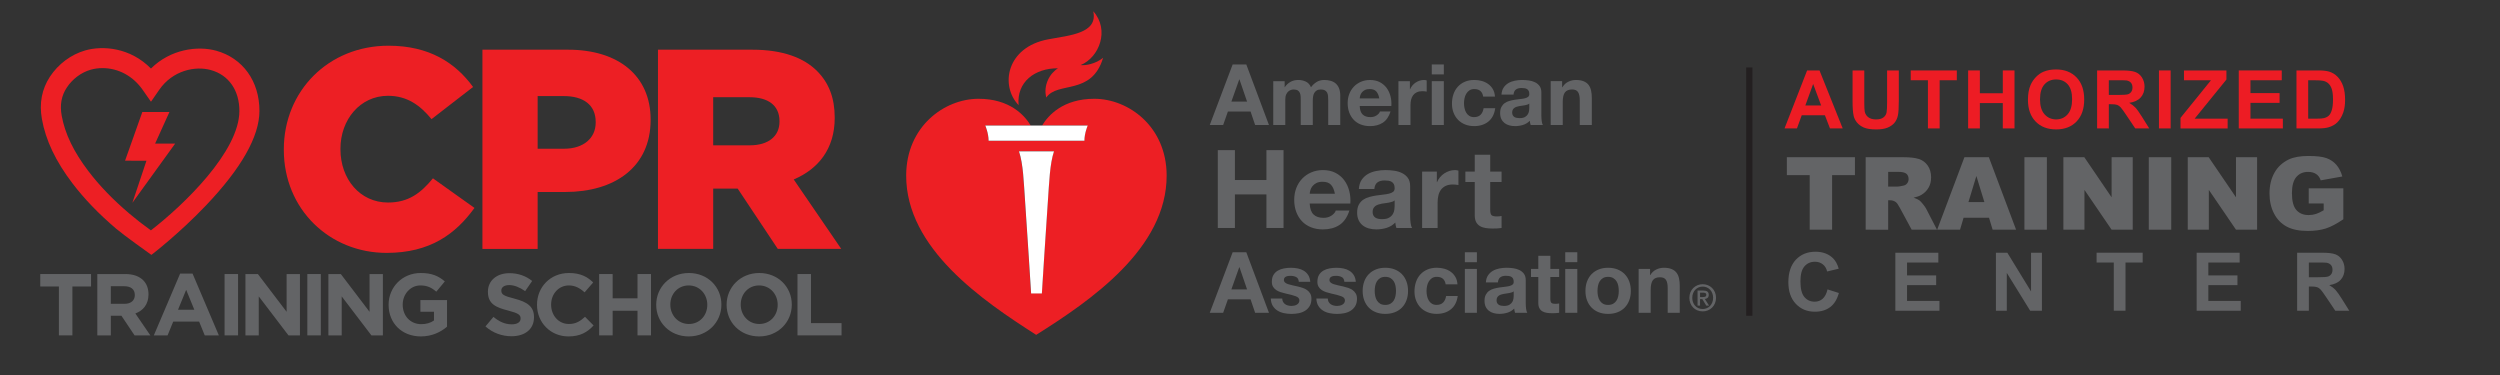
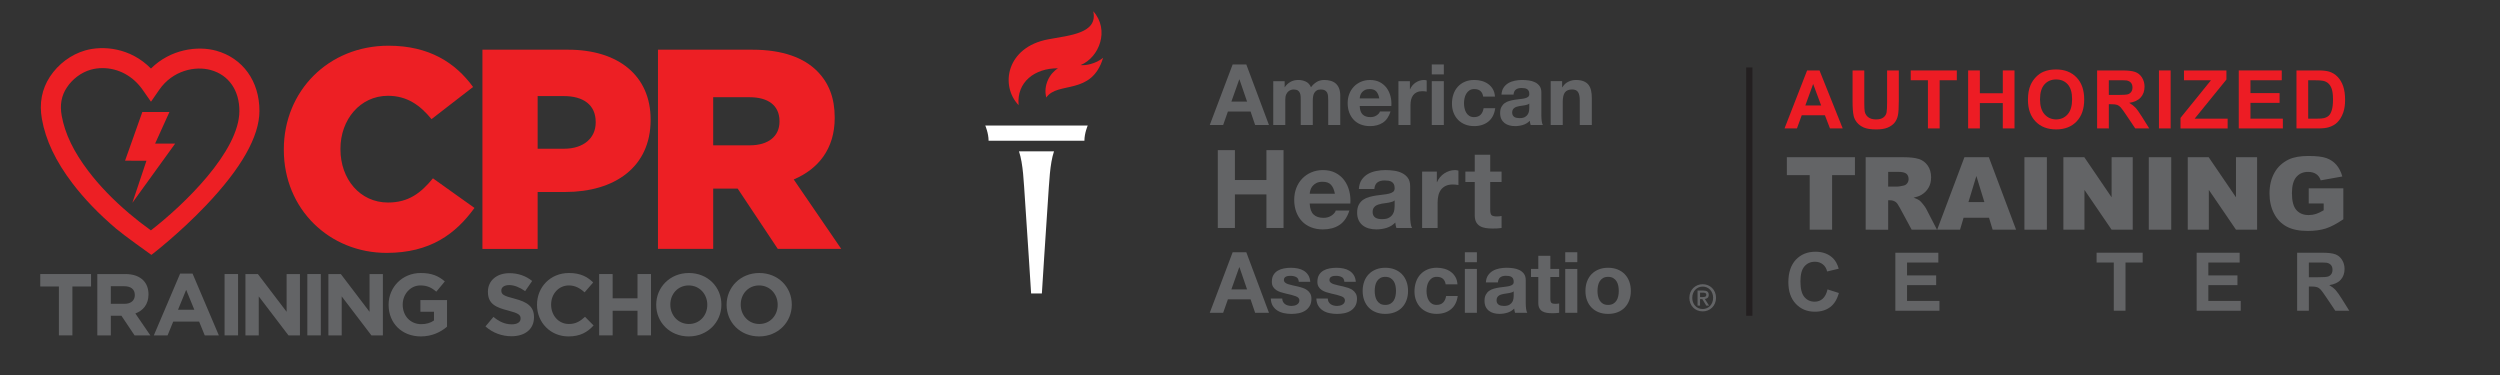
<svg xmlns="http://www.w3.org/2000/svg" id="Layer_1" x="0px" y="0px" width="600px" height="90px" viewBox="0 0 600 90" xml:space="preserve">
  <rect x="0" y="0" width="600" height="90" fill="#333333" stroke="none" />
  <path fill="#ED1C24" d="M442.252,30.822h-3.058l-1.216-3.16h-5.563l-1.147,3.16h-2.981l5.422-13.918h2.972L442.252,30.822z M437.076,25.316l-1.917-5.164l-1.88,5.164H437.076z" />
  <path fill="#ED1C24" d="M444.617,16.904h2.811v7.539c0,1.195,0.035,1.972,0.104,2.326c0.12,0.569,0.407,1.026,0.859,1.371 c0.452,0.346,1.07,0.518,1.855,0.518c0.797,0,1.397-0.163,1.804-0.488c0.405-0.325,0.648-0.727,0.73-1.201s0.124-1.262,0.124-2.363 v-7.701h2.811v7.312c0,1.671-0.076,2.851-0.229,3.541s-0.432,1.272-0.84,1.747s-0.955,0.854-1.639,1.134 c-0.684,0.282-1.576,0.423-2.678,0.423c-1.33,0-2.337-0.154-3.022-0.461c-0.688-0.307-1.23-0.705-1.629-1.195 c-0.398-0.491-0.661-1.006-0.788-1.543c-0.185-0.797-0.274-1.976-0.274-3.532L444.617,16.904L444.617,16.904z" />
  <path fill="#ED1C24" d="M462.704,30.822V19.26h-4.13v-2.354h11.062v2.354h-4.12v11.562H462.704z" />
  <path fill="#ED1C24" d="M472.353,30.822V16.904h2.811v5.479h5.508v-5.479h2.811v13.918h-2.811v-6.084h-5.508v6.084H472.353z" />
  <path fill="#ED1C24" d="M486.709,23.949c0-1.418,0.213-2.607,0.637-3.57c0.316-0.708,0.749-1.346,1.297-1.908 c0.548-0.564,1.146-0.98,1.798-1.254c0.868-0.367,1.868-0.55,3.001-0.55c2.051,0,3.691,0.636,4.923,1.907 c1.231,1.272,1.846,3.043,1.846,5.308c0,2.247-0.609,4.005-1.831,5.274c-1.223,1.269-2.854,1.902-4.898,1.902 c-2.07,0-3.716-0.631-4.938-1.894C487.32,27.902,486.709,26.165,486.709,23.949z M489.604,23.855c0,1.575,0.364,2.771,1.093,3.584 c0.728,0.812,1.651,1.219,2.771,1.219c1.121,0,2.04-0.403,2.758-1.211c0.719-0.807,1.078-2.018,1.078-3.631 c0-1.595-0.351-2.785-1.049-3.569c-0.7-0.784-1.63-1.177-2.787-1.177s-2.092,0.396-2.801,1.19S489.604,22.254,489.604,23.855z" />
  <path fill="#ED1C24" d="M503.308,30.822V16.904h5.914c1.486,0,2.567,0.125,3.242,0.375s1.214,0.695,1.618,1.334 c0.405,0.641,0.607,1.371,0.607,2.193c0,1.045-0.308,1.907-0.921,2.588c-0.614,0.68-1.531,1.108-2.753,1.286 c0.606,0.354,1.108,0.744,1.505,1.167c0.396,0.424,0.929,1.178,1.6,2.26l1.699,2.715h-3.361l-2.03-3.028 c-0.723-1.082-1.216-1.765-1.48-2.046c-0.267-0.281-0.548-0.475-0.845-0.58c-0.299-0.104-0.771-0.156-1.415-0.156h-0.57v5.811 H503.308L503.308,30.822z M506.117,22.791h2.079c1.349,0,2.19-0.057,2.525-0.171c0.336-0.114,0.599-0.31,0.788-0.589 c0.188-0.277,0.285-0.627,0.285-1.045c0-0.467-0.125-0.846-0.375-1.133c-0.25-0.289-0.604-0.471-1.06-0.547 c-0.228-0.031-0.912-0.047-2.051-0.047h-2.193L506.117,22.791L506.117,22.791z" />
  <path fill="#ED1C24" d="M518.148,30.822V16.904h2.81v13.918H518.148z" />
  <path fill="#ED1C24" d="M523.324,30.822v-2.534l7.312-9.029h-6.484v-2.354h10.188v2.185l-7.624,9.39h7.919v2.346h-11.311V30.822z" />
  <path fill="#ED1C24" d="M537.301,30.822V16.904h10.319v2.354h-7.51v3.086h6.987v2.345h-6.987v3.789h7.775v2.344H537.301z" />
  <path fill="#ED1C24" d="M551.155,16.904h5.136c1.158,0,2.041,0.088,2.648,0.267c0.816,0.24,1.516,0.668,2.098,1.28 c0.583,0.615,1.025,1.367,1.33,2.256s0.455,1.984,0.455,3.29c0,1.146-0.142,2.133-0.427,2.962c-0.349,1.013-0.845,1.833-1.49,2.459 c-0.487,0.475-1.146,0.845-1.975,1.111c-0.621,0.195-1.45,0.293-2.487,0.293h-5.288V16.904L551.155,16.904z M553.965,19.259v9.22 h2.099c0.784,0,1.352-0.045,1.698-0.134c0.457-0.114,0.835-0.307,1.135-0.579c0.302-0.271,0.547-0.72,0.737-1.343 c0.188-0.624,0.284-1.474,0.284-2.549c0-1.076-0.097-1.902-0.284-2.479c-0.19-0.574-0.457-1.024-0.798-1.348 c-0.343-0.323-0.775-0.541-1.303-0.654c-0.393-0.09-1.161-0.134-2.307-0.134H553.965z" />
  <path fill="#636466" d="M428.843,37.73h16.342v4.295h-5.482v13.103h-5.376V42.025h-5.482L428.843,37.73L428.843,37.73z" />
  <path fill="#636466" d="M447.761,55.128V37.73h8.96c1.662,0,2.932,0.143,3.81,0.428c0.879,0.285,1.586,0.812,2.124,1.584 c0.539,0.771,0.809,1.709,0.809,2.818c0,0.965-0.206,1.797-0.617,2.497c-0.412,0.7-0.979,1.269-1.698,1.703 c-0.46,0.277-1.089,0.507-1.888,0.688c0.64,0.213,1.105,0.428,1.397,0.642c0.197,0.144,0.484,0.447,0.859,0.914 c0.376,0.468,0.627,0.828,0.754,1.081l2.604,5.041H458.8l-2.873-5.316c-0.364-0.688-0.688-1.136-0.974-1.341 c-0.389-0.269-0.826-0.403-1.316-0.403h-0.477v7.062H447.761z M453.16,44.779h2.268c0.246,0,0.721-0.078,1.425-0.237 c0.354-0.071,0.646-0.253,0.872-0.546c0.226-0.292,0.339-0.629,0.339-1.008c0-0.562-0.179-0.994-0.534-1.295 s-1.024-0.451-2.006-0.451h-2.362L453.16,44.779L453.16,44.779z" />
  <path fill="#636466" d="M477.363,52.255h-6.104l-0.849,2.872h-5.487l6.539-17.396h5.863l6.537,17.396h-5.63L477.363,52.255z M476.249,48.495l-1.92-6.255l-1.9,6.255H476.249z" />
  <path fill="#636466" d="M485.86,37.73h5.388v17.396h-5.388V37.73z" />
  <path fill="#636466" d="M495.213,37.73h5.021l6.551,9.625V37.73h5.066v17.396h-5.066l-6.515-9.553v9.553h-5.057V37.73z" />
  <path fill="#636466" d="M515.711,37.73h5.388v17.396h-5.388V37.73z" />
  <path fill="#636466" d="M525.062,37.73h5.021l6.552,9.625V37.73h5.065v17.396h-5.065l-6.517-9.553v9.553h-5.056V37.73z" />
  <path fill="#636466" d="M554.092,48.826v-3.619h8.308v7.417c-1.59,1.084-2.996,1.821-4.219,2.214 c-1.224,0.391-2.672,0.587-4.35,0.587c-2.064,0-3.749-0.353-5.05-1.058c-1.302-0.703-2.31-1.75-3.025-3.144 c-0.717-1.393-1.074-2.991-1.074-4.795c0-1.897,0.392-3.551,1.176-4.955c0.783-1.405,1.93-2.471,3.441-3.198 c1.178-0.562,2.765-0.842,4.759-0.842c1.922,0,3.359,0.174,4.312,0.521s1.744,0.888,2.374,1.619c0.628,0.732,1.102,1.66,1.417,2.783 l-5.186,0.926c-0.214-0.654-0.575-1.158-1.086-1.506c-0.511-0.349-1.161-0.522-1.953-0.522c-1.178,0-2.117,0.41-2.817,1.229 c-0.699,0.817-1.051,2.113-1.051,3.886c0,1.884,0.354,3.229,1.062,4.034c0.708,0.809,1.693,1.213,2.96,1.213 c0.602,0,1.176-0.088,1.722-0.262c0.546-0.175,1.171-0.472,1.875-0.891v-1.639H554.092z" />
  <path fill="#636466" d="M438.605,69.454l2.725,0.864c-0.418,1.52-1.111,2.646-2.084,3.383c-0.973,0.738-2.203,1.107-3.696,1.107 c-1.85,0-3.368-0.632-4.56-1.896c-1.188-1.263-1.783-2.988-1.783-5.179c0-2.316,0.598-4.115,1.793-5.397 c1.196-1.281,2.771-1.923,4.721-1.923c1.702,0,3.085,0.504,4.147,1.511c0.633,0.595,1.106,1.449,1.424,2.562l-2.781,0.666 c-0.165-0.723-0.509-1.293-1.029-1.709c-0.522-0.418-1.157-0.627-1.903-0.627c-1.031,0-1.869,0.371-2.512,1.11 c-0.643,0.74-0.964,1.938-0.964,3.599c0,1.76,0.315,3.013,0.949,3.76c0.633,0.748,1.457,1.119,2.47,1.119 c0.746,0,1.388-0.236,1.927-0.711C437.985,71.22,438.37,70.473,438.605,69.454z" />
  <path fill="#636466" d="M454.883,74.57V60.652h10.319v2.354h-7.51v3.085h6.986v2.346h-6.986v3.787h7.775v2.346H454.883z" />
-   <path fill="#636466" d="M479.021,74.57V60.652h2.735l5.694,9.295v-9.295h2.611V74.57h-2.82l-5.609-9.075v9.075H479.021z" />
  <path fill="#636466" d="M507.308,74.57V63.007h-4.13v-2.354h11.061v2.354h-4.12V74.57H507.308L507.308,74.57z" />
  <path fill="#636466" d="M527.193,74.57V60.652h10.32v2.354h-7.51v3.085h6.986v2.346h-6.986v3.787h7.774v2.346H527.193z" />
  <path fill="#636466" d="M551.313,74.57V60.652h5.915c1.486,0,2.567,0.125,3.241,0.375c0.675,0.25,1.214,0.694,1.619,1.334 c0.404,0.64,0.606,1.371,0.606,2.193c0,1.044-0.307,1.906-0.921,2.588c-0.614,0.68-1.531,1.108-2.753,1.285 c0.607,0.355,1.109,0.744,1.505,1.168c0.396,0.426,0.929,1.178,1.601,2.26l1.698,2.715h-3.359l-2.032-3.027 c-0.722-1.082-1.215-1.766-1.48-2.046c-0.267-0.282-0.548-0.476-0.845-0.579c-0.298-0.104-0.77-0.157-1.415-0.157h-0.568v5.812 h-2.812V74.57z M554.124,66.54h2.079c1.349,0,2.189-0.058,2.524-0.171c0.336-0.114,0.599-0.312,0.788-0.59s0.285-0.627,0.285-1.043 c0-0.471-0.124-0.849-0.375-1.135c-0.25-0.289-0.604-0.471-1.059-0.548c-0.229-0.03-0.912-0.047-2.051-0.047h-2.193L554.124,66.54 L554.124,66.54z" />
  <path fill="#ED1F24" d="M253.925,16.391c-1.999,1.203-3.581,4.107-2.813,7.021c2.697-3.982,10.903-0.391,13.633-9.535 c-1.818,1.464-4.193,1.882-5.393,1.745c4.473-1.851,7.033-8.427,3.028-12.925c1.179,5.301-5.563,5.764-10.858,6.752 c-9.945,1.873-11.566,11.084-7.054,15.787C243.947,19.662,248.389,16.337,253.925,16.391" />
-   <path fill="#ED1F24" d="M251.47,48.219c0.332-4.633,0.442-8.852,1.459-11.91h-8.39c1.019,3.059,1.131,7.277,1.461,11.91 c0.411,5.729,1.443,22.133,1.443,22.133h2.579C250.023,70.352,251.057,53.947,251.47,48.219 M236.469,30.124 c0,0,0.79,1.838,0.793,3.653h22.953c0.003-1.836,0.793-3.653,0.793-3.653l-10.903-0.003c1.475-2.443,5.027-6.417,12.538-6.412 c8.175,0.006,17.312,6.624,17.352,18.37c0.062,17.547-18.275,30.088-31.312,38.286c-12.84-8.198-31.264-20.739-31.201-38.286 c0.041-11.747,9.177-18.364,17.354-18.37c7.509-0.005,11.062,3.968,12.538,6.412L236.469,30.124z" />
  <path fill="#FFFFFF" d="M251.496,48.252c0.336-4.645,0.444-8.868,1.466-11.936h-8.406c1.021,3.067,1.132,7.291,1.461,11.936 c0.413,5.738,1.45,22.179,1.45,22.179h2.583C250.051,70.43,251.083,53.99,251.496,48.252" />
  <path fill="#FFFFFF" d="M236.466,30.124c0,0,0.791,1.838,0.796,3.659h22.997c0.003-1.842,0.799-3.659,0.799-3.659H236.466" />
  <path fill="#636466" d="M299.112,15.469l5.438,14.533h-3.319l-1.098-3.238h-5.436l-1.141,3.238h-3.215l5.495-14.533H299.112 M299.297,24.387l-1.831-5.335h-0.043l-1.892,5.335H299.297z" />
  <path fill="#636466" d="M308.313,19.48v1.424h0.039c0.382-0.543,0.838-0.963,1.375-1.262c0.536-0.299,1.149-0.449,1.843-0.449 c0.664,0,1.271,0.127,1.822,0.388c0.549,0.258,0.967,0.711,1.25,1.364c0.312-0.461,0.736-0.869,1.271-1.222 c0.536-0.353,1.172-0.53,1.903-0.53c0.558,0,1.072,0.067,1.548,0.205c0.475,0.135,0.882,0.352,1.221,0.649 c0.342,0.298,0.604,0.69,0.795,1.171c0.189,0.482,0.284,1.061,0.284,1.739v7.043h-2.892v-5.964c0-0.352-0.014-0.686-0.039-0.997 c-0.028-0.312-0.102-0.582-0.224-0.815c-0.122-0.229-0.303-0.412-0.541-0.551c-0.237-0.134-0.561-0.202-0.967-0.202 s-0.735,0.08-0.987,0.234c-0.251,0.153-0.447,0.36-0.591,0.61c-0.143,0.25-0.236,0.537-0.283,0.854 c-0.049,0.318-0.071,0.643-0.071,0.967v5.862h-2.89v-5.902c0-0.31-0.009-0.616-0.021-0.924c-0.016-0.306-0.071-0.586-0.174-0.842 c-0.102-0.261-0.273-0.47-0.509-0.623c-0.238-0.155-0.587-0.233-1.048-0.233c-0.137,0-0.317,0.027-0.539,0.09 c-0.225,0.061-0.442,0.176-0.653,0.35c-0.209,0.167-0.388,0.412-0.539,0.73c-0.147,0.318-0.225,0.734-0.225,1.252v6.105h-2.889 V19.48H308.313" />
  <path fill="#636466" d="M327.038,27.479c0.436,0.42,1.059,0.631,1.874,0.631c0.581,0,1.084-0.146,1.508-0.44 c0.42-0.29,0.68-0.599,0.771-0.924h2.544c-0.406,1.262-1.031,2.165-1.871,2.708c-0.844,0.543-1.857,0.814-3.054,0.814 c-0.828,0-1.573-0.134-2.238-0.396c-0.667-0.264-1.229-0.643-1.689-1.131c-0.463-0.487-0.817-1.069-1.07-1.75 c-0.25-0.678-0.375-1.424-0.375-2.235c0-0.789,0.128-1.522,0.388-2.2c0.259-0.679,0.624-1.265,1.1-1.761 c0.473-0.497,1.042-0.883,1.7-1.173c0.655-0.282,1.387-0.426,2.188-0.426c0.896,0,1.678,0.176,2.341,0.52 c0.664,0.348,1.21,0.811,1.641,1.395c0.426,0.584,0.734,1.246,0.926,1.996c0.188,0.748,0.257,1.528,0.203,2.338h-7.593 C326.368,26.379,326.603,27.059,327.038,27.479 M330.307,21.941c-0.348-0.379-0.873-0.57-1.58-0.57c-0.459,0-0.842,0.078-1.15,0.236 c-0.304,0.154-0.548,0.348-0.731,0.578c-0.183,0.231-0.312,0.477-0.386,0.733c-0.073,0.258-0.118,0.487-0.131,0.692h4.701 C330.893,22.879,330.651,22.32,330.307,21.941z" />
  <path fill="#636466" d="M338.377,19.48v1.95h0.037c0.139-0.323,0.322-0.626,0.552-0.905c0.229-0.275,0.495-0.513,0.794-0.709 c0.296-0.199,0.618-0.351,0.955-0.459c0.341-0.106,0.693-0.164,1.061-0.164c0.188,0,0.398,0.037,0.629,0.105v2.684 c-0.135-0.026-0.298-0.051-0.487-0.067c-0.19-0.022-0.372-0.033-0.549-0.033c-0.53,0-0.976,0.089-1.344,0.267 c-0.364,0.174-0.661,0.416-0.886,0.721c-0.223,0.305-0.382,0.662-0.479,1.068c-0.093,0.404-0.143,0.85-0.143,1.322v4.743h-2.891 V19.48H338.377" />
  <path fill="#636466" d="M343.625,15.469h2.892v2.385h-2.892V15.469z M343.625,19.48h2.892v10.521h-2.892V19.48z" />
  <path fill="#636466" d="M353.823,21.371c-0.461,0-0.846,0.107-1.158,0.314c-0.312,0.211-0.568,0.482-0.764,0.815 c-0.196,0.332-0.337,0.698-0.419,1.103c-0.081,0.398-0.122,0.795-0.122,1.188c0,0.38,0.041,0.765,0.122,1.16 c0.082,0.392,0.214,0.75,0.398,1.068c0.182,0.318,0.429,0.582,0.74,0.783c0.312,0.205,0.691,0.307,1.143,0.307 c0.69,0,1.223-0.195,1.598-0.58c0.372-0.387,0.604-0.906,0.702-1.555h2.789c-0.19,1.393-0.733,2.459-1.63,3.192 s-2.043,1.101-3.44,1.101c-0.786,0-1.511-0.134-2.167-0.396c-0.658-0.264-1.218-0.633-1.679-1.11 c-0.462-0.474-0.821-1.04-1.079-1.698c-0.26-0.658-0.388-1.383-0.388-2.168c0-0.813,0.119-1.57,0.356-2.27 c0.235-0.699,0.587-1.303,1.051-1.809c0.458-0.512,1.021-0.906,1.688-1.196c0.665-0.282,1.423-0.427,2.277-0.427 c0.625,0,1.227,0.084,1.805,0.244c0.575,0.166,1.09,0.412,1.546,0.744s0.823,0.745,1.109,1.244c0.285,0.491,0.445,1.081,0.487,1.76 h-2.827C355.771,21.977,355.058,21.371,353.823,21.371" />
  <path fill="#636466" d="M360.868,21.025c0.297-0.446,0.675-0.808,1.14-1.078c0.459-0.271,0.979-0.465,1.556-0.578 c0.575-0.117,1.159-0.176,1.739-0.176c0.531,0,1.065,0.039,1.608,0.113c0.542,0.074,1.039,0.221,1.486,0.434 c0.447,0.221,0.813,0.521,1.099,0.906c0.284,0.39,0.429,0.903,0.429,1.539v5.479c0,0.473,0.027,0.926,0.082,1.361 c0.054,0.435,0.146,0.76,0.283,0.978h-2.933c-0.054-0.161-0.098-0.331-0.13-0.499c-0.034-0.169-0.06-0.342-0.072-0.52 c-0.462,0.476-1.004,0.807-1.627,0.996c-0.625,0.192-1.263,0.287-1.916,0.287c-0.502,0-0.971-0.06-1.401-0.182 c-0.434-0.122-0.813-0.314-1.143-0.572c-0.322-0.26-0.578-0.583-0.763-0.977c-0.183-0.393-0.273-0.862-0.273-1.407 c0-0.597,0.104-1.087,0.315-1.472c0.211-0.389,0.479-0.696,0.812-0.928c0.33-0.231,0.712-0.404,1.142-0.518 c0.427-0.117,0.857-0.209,1.291-0.277c0.435-0.07,0.859-0.123,1.282-0.164c0.422-0.039,0.792-0.099,1.12-0.183 c0.325-0.081,0.581-0.199,0.771-0.354c0.19-0.158,0.278-0.385,0.266-0.684c0-0.311-0.052-0.561-0.151-0.744 c-0.101-0.184-0.238-0.324-0.407-0.429c-0.171-0.101-0.366-0.166-0.591-0.199c-0.224-0.036-0.465-0.054-0.723-0.054 c-0.57,0-1.018,0.125-1.343,0.365c-0.328,0.246-0.519,0.654-0.572,1.222h-2.889C360.398,22.039,360.565,21.474,360.868,21.025 M366.574,25.107c-0.182,0.061-0.379,0.111-0.589,0.151c-0.212,0.042-0.431,0.075-0.662,0.104c-0.229,0.024-0.46,0.061-0.69,0.1 c-0.217,0.04-0.433,0.094-0.641,0.162c-0.212,0.068-0.396,0.162-0.552,0.277c-0.156,0.112-0.28,0.258-0.376,0.435 c-0.095,0.179-0.144,0.401-0.144,0.67c0,0.261,0.049,0.479,0.144,0.656c0.096,0.176,0.225,0.312,0.388,0.415 c0.16,0.103,0.354,0.173,0.569,0.213c0.217,0.043,0.44,0.062,0.67,0.062c0.572,0,1.013-0.096,1.323-0.285 c0.312-0.19,0.544-0.418,0.692-0.683c0.148-0.263,0.241-0.532,0.273-0.805c0.034-0.271,0.052-0.485,0.052-0.65v-1.079 C366.911,24.962,366.759,25.046,366.574,25.107z" />
  <path fill="#636466" d="M374.912,19.48v1.465h0.061c0.366-0.61,0.841-1.056,1.425-1.332c0.582-0.28,1.183-0.42,1.793-0.42 c0.772,0,1.404,0.107,1.9,0.315c0.496,0.21,0.887,0.503,1.172,0.875c0.282,0.373,0.484,0.829,0.599,1.364 c0.117,0.533,0.172,1.13,0.172,1.779v6.474h-2.889v-5.942c0-0.871-0.134-1.518-0.407-1.945c-0.271-0.428-0.752-0.642-1.444-0.642 c-0.787,0-1.356,0.234-1.708,0.703c-0.354,0.468-0.53,1.238-0.53,2.31v5.517h-2.891V19.479h2.748" />
  <polyline fill="#636466" points="296.377,36.031 296.377,43.203 303.941,43.203 303.941,36.031 308.049,36.031 308.049,54.717 303.941,54.717 303.941,46.656 296.377,46.656 296.377,54.717 292.27,54.717 292.27,36.031 296.377,36.031 " />
  <path fill="#636466" d="M315.244,51.471c0.561,0.543,1.362,0.812,2.408,0.812c0.751,0,1.396-0.188,1.938-0.562 c0.54-0.375,0.872-0.771,0.993-1.191h3.271c-0.524,1.623-1.328,2.783-2.409,3.48c-1.082,0.698-2.39,1.049-3.925,1.049 c-1.064,0-2.024-0.172-2.879-0.513c-0.855-0.341-1.579-0.823-2.172-1.452c-0.592-0.628-1.053-1.379-1.373-2.25 c-0.322-0.872-0.483-1.832-0.483-2.881c0-1.01,0.164-1.951,0.495-2.824c0.333-0.869,0.805-1.627,1.415-2.264 s1.337-1.139,2.185-1.505c0.846-0.367,1.783-0.552,2.812-0.552c1.15,0,2.155,0.229,3.01,0.668c0.855,0.447,1.559,1.045,2.107,1.793 c0.549,0.75,0.947,1.604,1.19,2.564c0.244,0.962,0.33,1.963,0.262,3.01h-9.762C314.381,50.059,314.686,50.93,315.244,51.471 M319.444,44.354c-0.44-0.488-1.12-0.731-2.026-0.731c-0.595,0-1.086,0.103-1.479,0.301c-0.393,0.2-0.705,0.45-0.941,0.746 c-0.234,0.296-0.402,0.61-0.499,0.94c-0.094,0.332-0.149,0.629-0.168,0.892h6.044C320.201,45.559,319.892,44.842,319.444,44.354z" />
  <path fill="#636466" d="M326.784,43.178c0.386-0.576,0.876-1.039,1.467-1.391c0.593-0.346,1.26-0.596,2.006-0.741 c0.74-0.151,1.482-0.228,2.236-0.228c0.68,0,1.367,0.051,2.067,0.146c0.693,0.095,1.334,0.283,1.906,0.562 c0.578,0.28,1.049,0.67,1.416,1.166c0.365,0.494,0.551,1.153,0.551,1.976v7.039c0,0.61,0.032,1.194,0.104,1.755 c0.069,0.557,0.191,0.977,0.366,1.255h-3.771c-0.068-0.212-0.125-0.423-0.168-0.642c-0.044-0.219-0.077-0.44-0.094-0.668 c-0.595,0.609-1.289,1.039-2.094,1.283c-0.804,0.244-1.62,0.366-2.458,0.366c-0.647,0-1.25-0.079-1.806-0.235 c-0.561-0.157-1.048-0.401-1.465-0.732c-0.42-0.332-0.748-0.749-0.982-1.256c-0.235-0.51-0.354-1.109-0.354-1.807 c0-0.769,0.135-1.399,0.402-1.896c0.273-0.5,0.62-0.895,1.049-1.191c0.43-0.295,0.917-0.521,1.465-0.666 c0.551-0.149,1.104-0.267,1.663-0.352c0.559-0.09,1.108-0.162,1.648-0.212c0.538-0.054,1.018-0.132,1.438-0.235 c0.416-0.105,0.75-0.257,0.994-0.455c0.244-0.203,0.357-0.496,0.34-0.88c0-0.397-0.065-0.72-0.196-0.954 c-0.129-0.236-0.306-0.42-0.522-0.551s-0.47-0.217-0.759-0.263c-0.288-0.042-0.598-0.065-0.929-0.065 c-0.734,0-1.312,0.158-1.729,0.475c-0.418,0.311-0.665,0.836-0.732,1.57h-3.715C326.183,44.477,326.4,43.753,326.784,43.178 M334.129,48.423c-0.236,0.079-0.488,0.146-0.764,0.198c-0.269,0.05-0.553,0.094-0.848,0.131c-0.3,0.033-0.595,0.077-0.894,0.128 c-0.276,0.051-0.554,0.122-0.821,0.21c-0.271,0.088-0.508,0.207-0.709,0.354c-0.197,0.147-0.36,0.336-0.482,0.562 s-0.183,0.516-0.183,0.863c0,0.332,0.061,0.611,0.183,0.838s0.288,0.404,0.497,0.535c0.211,0.132,0.456,0.224,0.732,0.275 c0.277,0.053,0.568,0.078,0.863,0.078c0.733,0,1.301-0.121,1.701-0.365c0.399-0.244,0.697-0.537,0.892-0.877 c0.19-0.341,0.311-0.685,0.352-1.033c0.044-0.35,0.065-0.629,0.065-0.838v-1.39C334.561,48.236,334.364,48.345,334.129,48.423z" />
  <path fill="#636466" d="M344.845,41.186v2.514h0.05c0.173-0.418,0.409-0.805,0.709-1.163c0.295-0.358,0.636-0.663,1.019-0.916 s0.794-0.448,1.229-0.589c0.438-0.142,0.893-0.213,1.364-0.213c0.243,0,0.513,0.049,0.81,0.135v3.453 c-0.175-0.033-0.384-0.065-0.628-0.09c-0.244-0.027-0.479-0.041-0.708-0.041c-0.678,0-1.255,0.112-1.727,0.34 c-0.471,0.228-0.851,0.537-1.139,0.93s-0.491,0.85-0.612,1.377c-0.122,0.521-0.186,1.09-0.186,1.7v6.096h-3.718V41.186H344.845" />
  <path fill="#636466" d="M360.377,41.186v2.487h-2.726v6.7c0,0.628,0.106,1.048,0.315,1.257c0.212,0.208,0.629,0.313,1.257,0.313 c0.208,0,0.411-0.01,0.602-0.025c0.193-0.018,0.375-0.044,0.552-0.08v2.88c-0.315,0.054-0.666,0.088-1.049,0.104 c-0.385,0.018-0.76,0.024-1.126,0.024c-0.574,0-1.119-0.038-1.636-0.116c-0.512-0.078-0.968-0.231-1.357-0.459 c-0.396-0.227-0.705-0.549-0.934-0.969c-0.223-0.418-0.337-0.969-0.337-1.646v-7.983h-2.253v-2.487h2.253v-4.055h3.713v4.055 H360.377" />
  <path fill="#636466" d="M299.112,60.538l5.438,14.532h-3.319l-1.098-3.234h-5.436l-1.141,3.234h-3.215l5.495-14.532H299.112 M299.297,69.454l-1.831-5.333h-0.043l-1.892,5.333H299.297L299.297,69.454z" />
  <path fill="#636466" d="M307.938,72.455c0.129,0.225,0.293,0.408,0.498,0.551c0.204,0.143,0.437,0.247,0.701,0.314 c0.267,0.068,0.539,0.104,0.823,0.104c0.203,0,0.417-0.025,0.644-0.07c0.223-0.049,0.428-0.123,0.611-0.226 c0.183-0.103,0.335-0.238,0.457-0.408c0.122-0.168,0.183-0.384,0.183-0.64c0-0.436-0.287-0.762-0.866-0.979 c-0.575-0.217-1.38-0.433-2.411-0.65c-0.42-0.094-0.83-0.207-1.229-0.336c-0.4-0.131-0.758-0.297-1.069-0.508 c-0.312-0.209-0.562-0.478-0.752-0.795s-0.285-0.709-0.285-1.17c0-0.679,0.131-1.234,0.397-1.67 c0.263-0.435,0.612-0.775,1.046-1.027c0.435-0.25,0.924-0.426,1.468-0.527c0.542-0.104,1.099-0.153,1.669-0.153 c0.568,0,1.122,0.054,1.658,0.161c0.534,0.111,1.016,0.293,1.436,0.551c0.42,0.26,0.77,0.6,1.046,1.028 c0.28,0.426,0.445,0.966,0.502,1.618h-2.75c-0.039-0.557-0.25-0.934-0.63-1.131c-0.381-0.195-0.829-0.295-1.344-0.295 c-0.162,0-0.34,0.012-0.528,0.031c-0.19,0.021-0.362,0.062-0.521,0.131c-0.155,0.067-0.287,0.168-0.396,0.295 c-0.107,0.131-0.161,0.305-0.161,0.521c0,0.259,0.095,0.47,0.283,0.63c0.191,0.165,0.438,0.297,0.743,0.396 c0.307,0.104,0.654,0.193,1.048,0.277c0.394,0.078,0.793,0.17,1.2,0.264c0.422,0.094,0.831,0.21,1.231,0.347 c0.4,0.136,0.758,0.313,1.069,0.539s0.562,0.503,0.753,0.835c0.188,0.332,0.283,0.741,0.283,1.229c0,0.692-0.138,1.272-0.418,1.74 c-0.276,0.469-0.641,0.848-1.086,1.131c-0.448,0.283-0.962,0.485-1.537,0.603c-0.579,0.112-1.164,0.171-1.761,0.171 c-0.61,0-1.208-0.061-1.791-0.184c-0.585-0.121-1.104-0.325-1.559-0.609c-0.455-0.283-0.826-0.661-1.12-1.13 c-0.291-0.47-0.45-1.054-0.479-1.761h2.748C307.742,71.964,307.808,72.23,307.938,72.455" />
  <path fill="#636466" d="M318.869,72.455c0.128,0.225,0.292,0.408,0.497,0.551c0.203,0.143,0.437,0.247,0.7,0.314 c0.268,0.068,0.539,0.104,0.826,0.104c0.201,0,0.418-0.025,0.643-0.07c0.222-0.049,0.427-0.123,0.61-0.226 c0.182-0.103,0.334-0.238,0.456-0.408c0.122-0.168,0.182-0.384,0.182-0.64c0-0.436-0.285-0.762-0.862-0.979 c-0.575-0.217-1.384-0.433-2.413-0.65c-0.422-0.094-0.828-0.207-1.229-0.336c-0.399-0.131-0.759-0.297-1.069-0.508 c-0.312-0.209-0.562-0.478-0.754-0.795c-0.189-0.317-0.283-0.709-0.283-1.17c0-0.679,0.132-1.234,0.396-1.67 c0.265-0.435,0.613-0.775,1.048-1.027c0.436-0.25,0.923-0.426,1.466-0.527c0.542-0.104,1.1-0.153,1.672-0.153 c0.565,0,1.119,0.054,1.655,0.161c0.534,0.111,1.017,0.293,1.437,0.551c0.42,0.26,0.77,0.6,1.047,1.028 c0.279,0.426,0.445,0.966,0.499,1.618h-2.747c-0.041-0.557-0.25-0.934-0.63-1.131c-0.382-0.195-0.829-0.295-1.345-0.295 c-0.16,0-0.341,0.012-0.526,0.031c-0.19,0.021-0.364,0.062-0.521,0.131c-0.153,0.067-0.29,0.168-0.396,0.295 c-0.107,0.131-0.161,0.305-0.161,0.521c0,0.259,0.092,0.47,0.283,0.63c0.189,0.165,0.438,0.297,0.744,0.396 c0.304,0.104,0.652,0.193,1.047,0.277c0.393,0.078,0.792,0.17,1.202,0.264c0.42,0.094,0.829,0.21,1.229,0.347 c0.401,0.136,0.759,0.313,1.07,0.539s0.562,0.503,0.752,0.835c0.192,0.332,0.284,0.741,0.284,1.229c0,0.692-0.139,1.272-0.417,1.74 c-0.277,0.469-0.642,0.848-1.088,1.131c-0.447,0.283-0.96,0.485-1.535,0.603c-0.58,0.112-1.164,0.171-1.76,0.171 c-0.61,0-1.211-0.061-1.793-0.184c-0.584-0.121-1.104-0.325-1.558-0.609c-0.456-0.283-0.829-0.661-1.121-1.13 c-0.291-0.47-0.45-1.054-0.478-1.761h2.746C318.672,71.964,318.738,72.23,318.869,72.455" />
  <path fill="#636466" d="M327.425,67.531c0.257-0.688,0.623-1.27,1.1-1.752c0.475-0.482,1.043-0.854,1.71-1.119 c0.664-0.264,1.412-0.396,2.237-0.396c0.829,0,1.579,0.133,2.252,0.396c0.671,0.265,1.243,0.637,1.719,1.119 c0.475,0.482,0.841,1.064,1.098,1.752c0.26,0.685,0.391,1.447,0.391,2.289c0,0.84-0.131,1.602-0.391,2.279 c-0.257,0.68-0.622,1.258-1.098,1.74c-0.476,0.479-1.048,0.852-1.719,1.107c-0.673,0.259-1.423,0.387-2.252,0.387 c-0.825,0-1.573-0.128-2.237-0.387c-0.667-0.256-1.235-0.629-1.71-1.107c-0.477-0.482-0.843-1.062-1.1-1.74 c-0.257-0.679-0.388-1.439-0.388-2.279C327.037,68.979,327.168,68.215,327.425,67.531 M330.05,71.052 c0.084,0.399,0.222,0.759,0.417,1.076c0.198,0.319,0.462,0.573,0.783,0.765c0.328,0.189,0.732,0.286,1.222,0.286 c0.491,0,0.899-0.097,1.232-0.286c0.331-0.191,0.597-0.443,0.796-0.765c0.194-0.317,0.333-0.677,0.417-1.076 c0.078-0.399,0.122-0.812,0.122-1.231s-0.044-0.836-0.122-1.241c-0.084-0.409-0.223-0.767-0.417-1.079 c-0.199-0.312-0.465-0.566-0.796-0.764c-0.333-0.195-0.741-0.295-1.232-0.295c-0.488,0-0.894,0.1-1.222,0.295 c-0.321,0.195-0.585,0.451-0.783,0.764c-0.195,0.312-0.333,0.67-0.417,1.079c-0.078,0.405-0.122,0.821-0.122,1.241 S329.972,70.652,330.05,71.052z" />
  <path fill="#636466" d="M344.826,66.441c-0.458,0-0.846,0.104-1.158,0.313c-0.312,0.211-0.565,0.483-0.763,0.815 s-0.336,0.697-0.417,1.099c-0.084,0.399-0.122,0.798-0.122,1.19c0,0.379,0.038,0.767,0.122,1.16 c0.081,0.393,0.211,0.746,0.396,1.067c0.183,0.317,0.429,0.579,0.74,0.784c0.314,0.203,0.694,0.307,1.143,0.307 c0.694,0,1.224-0.193,1.601-0.582c0.372-0.387,0.604-0.906,0.699-1.557h2.789c-0.19,1.396-0.731,2.462-1.63,3.193 c-0.895,0.732-2.04,1.101-3.438,1.101c-0.785,0-1.511-0.132-2.167-0.396c-0.657-0.268-1.218-0.637-1.682-1.111 c-0.46-0.473-0.819-1.041-1.079-1.699c-0.259-0.656-0.385-1.38-0.385-2.167c0-0.813,0.119-1.57,0.356-2.269 c0.235-0.699,0.584-1.305,1.048-1.812c0.461-0.509,1.021-0.906,1.688-1.189c0.666-0.287,1.422-0.429,2.278-0.429 c0.625,0,1.227,0.082,1.802,0.244c0.578,0.161,1.091,0.411,1.549,0.743c0.453,0.333,0.822,0.747,1.106,1.24 c0.288,0.494,0.449,1.082,0.488,1.762h-2.827C346.774,67.043,346.063,66.441,344.826,66.441" />
  <path fill="#636466" d="M351.564,60.538h2.891v2.382h-2.891V60.538z M351.564,64.547h2.891V75.07h-2.891V64.547z" />
  <path fill="#636466" d="M357.121,66.094c0.3-0.447,0.677-0.807,1.142-1.079c0.46-0.272,0.979-0.463,1.556-0.579 c0.575-0.115,1.159-0.173,1.739-0.173c0.531,0,1.065,0.036,1.607,0.11c0.544,0.076,1.038,0.222,1.488,0.439 c0.445,0.217,0.812,0.518,1.099,0.905c0.283,0.388,0.427,0.897,0.427,1.536v5.475c0,0.476,0.026,0.93,0.081,1.363 c0.056,0.436,0.146,0.762,0.285,0.977h-2.933c-0.054-0.162-0.098-0.328-0.13-0.496c-0.033-0.17-0.061-0.344-0.073-0.521 c-0.461,0.476-1.003,0.808-1.628,0.997c-0.623,0.189-1.261,0.284-1.912,0.284c-0.505,0-0.972-0.062-1.403-0.183 c-0.436-0.123-0.813-0.312-1.142-0.57c-0.325-0.26-0.58-0.582-0.764-0.977c-0.182-0.394-0.273-0.861-0.273-1.404 c0-0.598,0.104-1.09,0.316-1.477c0.208-0.386,0.479-0.695,0.812-0.926c0.333-0.229,0.714-0.402,1.143-0.52 c0.426-0.117,0.856-0.207,1.291-0.275c0.435-0.066,0.86-0.122,1.283-0.161c0.42-0.043,0.792-0.103,1.12-0.185 c0.324-0.08,0.58-0.199,0.771-0.355c0.19-0.156,0.276-0.383,0.264-0.682c0-0.312-0.052-0.559-0.15-0.743 c-0.102-0.183-0.237-0.327-0.407-0.427c-0.171-0.103-0.367-0.17-0.593-0.204c-0.222-0.034-0.463-0.052-0.722-0.052 c-0.568,0-1.017,0.123-1.342,0.367c-0.326,0.243-0.519,0.649-0.571,1.221h-2.891C356.653,67.105,356.82,66.543,357.121,66.094 M362.829,70.174c-0.182,0.062-0.381,0.114-0.59,0.152c-0.211,0.041-0.429,0.074-0.661,0.104c-0.23,0.028-0.462,0.061-0.69,0.104 c-0.217,0.039-0.433,0.094-0.642,0.16c-0.211,0.068-0.396,0.16-0.551,0.275c-0.157,0.117-0.281,0.262-0.376,0.438 c-0.095,0.177-0.145,0.4-0.145,0.674c0,0.256,0.05,0.475,0.145,0.65c0.095,0.174,0.226,0.314,0.388,0.418 c0.162,0.102,0.353,0.172,0.569,0.213c0.217,0.039,0.441,0.062,0.67,0.062c0.572,0,1.013-0.097,1.323-0.287 c0.312-0.19,0.542-0.417,0.693-0.683c0.146-0.264,0.241-0.53,0.271-0.803c0.035-0.272,0.052-0.488,0.052-0.65v-1.078 C363.165,70.029,363.014,70.115,362.829,70.174z" />
  <path fill="#636466" d="M374.198,64.547v1.934h-2.118v5.211c0,0.488,0.084,0.814,0.244,0.978c0.163,0.165,0.488,0.244,0.978,0.244 c0.163,0,0.318-0.007,0.469-0.021c0.152-0.012,0.294-0.033,0.429-0.06v2.237c-0.244,0.043-0.516,0.067-0.812,0.082 c-0.298,0.015-0.591,0.021-0.876,0.021c-0.447,0-0.873-0.03-1.272-0.091c-0.397-0.062-0.754-0.18-1.058-0.358 c-0.308-0.176-0.548-0.426-0.724-0.752c-0.177-0.327-0.267-0.753-0.267-1.28V66.48h-1.748v-1.934h1.748v-3.154h2.892v3.154H374.198" />
  <path fill="#636466" d="M375.66,60.538h2.894v2.382h-2.894V60.538z M375.66,64.547h2.894V75.07h-2.894V64.547z" />
  <path fill="#636466" d="M380.896,67.531c0.258-0.688,0.624-1.27,1.099-1.752c0.476-0.482,1.044-0.854,1.708-1.119 c0.666-0.264,1.411-0.396,2.239-0.396c0.829,0,1.577,0.133,2.25,0.396c0.67,0.265,1.245,0.637,1.718,1.119 c0.476,0.482,0.841,1.064,1.102,1.752c0.258,0.685,0.388,1.447,0.388,2.289c0,0.84-0.13,1.602-0.388,2.279 c-0.261,0.68-0.626,1.258-1.102,1.74c-0.473,0.479-1.048,0.852-1.718,1.107c-0.673,0.259-1.421,0.387-2.25,0.387 c-0.828,0-1.573-0.128-2.239-0.387c-0.664-0.256-1.232-0.629-1.708-1.107c-0.475-0.482-0.841-1.062-1.099-1.74 c-0.26-0.679-0.388-1.439-0.388-2.279C380.508,68.979,380.636,68.215,380.896,67.531 M383.519,71.052 c0.081,0.399,0.222,0.759,0.418,1.076c0.197,0.319,0.458,0.573,0.783,0.765c0.325,0.19,0.732,0.286,1.222,0.286 s0.899-0.097,1.23-0.286c0.334-0.191,0.597-0.443,0.795-0.765c0.196-0.317,0.337-0.677,0.418-1.076s0.122-0.812,0.122-1.231 s-0.041-0.836-0.122-1.241c-0.081-0.409-0.222-0.767-0.418-1.079c-0.198-0.312-0.461-0.566-0.795-0.764 c-0.331-0.195-0.741-0.295-1.23-0.295c-0.488,0-0.896,0.1-1.222,0.295c-0.325,0.195-0.586,0.451-0.783,0.764 c-0.196,0.312-0.337,0.67-0.418,1.079c-0.079,0.405-0.122,0.821-0.122,1.241S383.439,70.652,383.519,71.052z" />
-   <path fill="#636466" d="M396.017,64.547v1.466h0.061c0.366-0.61,0.841-1.054,1.428-1.332c0.579-0.278,1.18-0.417,1.79-0.417 c0.771,0,1.406,0.104,1.902,0.314c0.494,0.21,0.885,0.503,1.169,0.875c0.285,0.375,0.485,0.828,0.6,1.365 c0.117,0.533,0.175,1.127,0.175,1.78v6.472h-2.893v-5.943c0-0.868-0.132-1.516-0.405-1.941c-0.271-0.43-0.752-0.643-1.443-0.643 c-0.787,0-1.359,0.232-1.711,0.702c-0.351,0.468-0.527,1.237-0.527,2.311v5.515h-2.891V64.547H396.017" />
  <path fill="#636466" d="M408.655,74.734c-1.874,0-3.208-1.401-3.208-3.26c0-1.962,1.48-3.263,3.208-3.263 c1.71,0,3.19,1.301,3.19,3.263C411.846,73.434,410.365,74.734,408.655,74.734 M408.655,68.781c-1.412,0-2.511,1.106-2.511,2.693 c0,1.482,0.961,2.691,2.511,2.691c1.396,0,2.493-1.096,2.493-2.691C411.148,69.888,410.05,68.781,408.655,68.781z M408.011,73.34 h-0.596v-3.607h1.37c0.87,0,1.316,0.303,1.316,1.035c0,0.653-0.399,0.924-0.941,0.985l1.012,1.587h-0.67l-0.936-1.543h-0.556V73.34z M408.673,71.291c0.443,0,0.838-0.046,0.838-0.564c0-0.438-0.428-0.488-0.784-0.488h-0.716v1.054L408.673,71.291L408.673,71.291z" />
  <g>
    <line fill="#636466" x1="419.832" y1="16.189" x2="419.832" y2="75.789" />
    <rect x="419.082" y="16.189" fill="#231F20" width="1.5" height="59.6" />
  </g>
  <g>
    <path d="M171.447,398.255v-9.333h-3.484v-1.25h8.39v1.25h-3.503v9.333H171.447L171.447,398.255z" />
  </g>
  <g>
    <path d="M177.856,398.255v-10.583h4.692c0.941,0,1.66,0.094,2.149,0.284c0.489,0.19,0.884,0.522,1.177,1.005s0.441,1.014,0.441,1.6 c0,0.75-0.241,1.383-0.728,1.896c-0.488,0.514-1.24,0.843-2.253,0.979c0.371,0.182,0.651,0.354,0.843,0.528 c0.41,0.374,0.798,0.847,1.164,1.408l1.841,2.882h-1.761l-1.4-2.206c-0.409-0.631-0.747-1.119-1.011-1.457 c-0.264-0.335-0.503-0.569-0.71-0.704c-0.213-0.134-0.425-0.229-0.641-0.283c-0.158-0.031-0.417-0.052-0.781-0.052h-1.623v4.702 L177.856,398.255L177.856,398.255z M179.256,392.342h3.01c0.64,0,1.141-0.066,1.501-0.201c0.363-0.131,0.635-0.344,0.824-0.633 c0.187-0.29,0.28-0.607,0.28-0.949c0-0.502-0.182-0.914-0.544-1.234c-0.363-0.323-0.938-0.488-1.722-0.488h-3.35L179.256,392.342 L179.256,392.342z" />
  </g>
  <g>
    <path d="M187.392,398.255l4.065-10.583h1.508l4.333,10.583h-1.594l-1.237-3.206h-4.425l-1.162,3.206H187.392L187.392,398.255z M190.445,393.906h3.588l-1.104-2.93c-0.337-0.889-0.585-1.621-0.752-2.197c-0.135,0.682-0.324,1.354-0.57,2.023L190.445,393.906z" />
  </g>
  <g>
    <path d="M198.7,398.255v-10.583h1.4v10.583H198.7L198.7,398.255z" />
  </g>
  <g>
    <path d="M202.6,398.255v-10.583h1.436l5.559,8.309v-8.309h1.344v10.583h-1.436l-5.559-8.315v8.315H202.6L202.6,398.255z" />
  </g>
  <g>
    <path d="M213.573,398.255v-10.583h1.4v10.583H213.573L213.573,398.255z" />
  </g>
  <g>
    <path d="M217.473,398.255v-10.583h1.436l5.561,8.309v-8.309h1.344v10.583h-1.439l-5.559-8.315v8.315H217.473L217.473,398.255z" />
  </g>
  <g>
    <path d="M233.16,394.104v-1.244l4.485-0.006v3.928c-0.69,0.551-1.399,0.963-2.131,1.238c-0.731,0.274-1.483,0.414-2.25,0.414 c-1.042,0-1.986-0.223-2.837-0.668c-0.85-0.445-1.49-1.091-1.924-1.931c-0.433-0.845-0.646-1.783-0.646-2.825 c0-1.027,0.212-1.99,0.645-2.883c0.431-0.893,1.051-1.557,1.858-1.99c0.81-0.432,1.74-0.646,2.795-0.646 c0.763,0,1.458,0.125,2.074,0.371c0.617,0.248,1.104,0.592,1.455,1.033c0.35,0.446,0.62,1.021,0.801,1.735l-1.262,0.347 c-0.158-0.539-0.355-0.963-0.595-1.271c-0.232-0.307-0.569-0.555-1.008-0.738c-0.438-0.188-0.926-0.277-1.459-0.277 c-0.638,0-1.193,0.096-1.66,0.293c-0.465,0.191-0.845,0.451-1.129,0.77c-0.285,0.314-0.509,0.667-0.668,1.048 c-0.271,0.651-0.406,1.362-0.406,2.126c0,0.946,0.164,1.732,0.488,2.368c0.327,0.637,0.799,1.11,1.42,1.414 c0.621,0.31,1.281,0.463,1.977,0.463c0.605,0,1.199-0.112,1.777-0.349c0.576-0.236,1.018-0.483,1.312-0.748v-1.971H233.16 L233.16,394.104z" />
  </g>
  <g>
    <path d="M243.429,394.854l1.323-0.115c0.062,0.529,0.207,0.963,0.438,1.302c0.229,0.341,0.581,0.612,1.062,0.823 c0.482,0.207,1.021,0.314,1.623,0.314c0.535,0,1.006-0.082,1.416-0.238c0.41-0.158,0.717-0.377,0.912-0.652 c0.203-0.278,0.301-0.579,0.301-0.905c0-0.333-0.096-0.622-0.289-0.872c-0.193-0.247-0.51-0.457-0.953-0.622 c-0.282-0.112-0.909-0.284-1.885-0.521c-0.969-0.231-1.653-0.45-2.041-0.655c-0.504-0.267-0.883-0.597-1.131-0.988 s-0.371-0.831-0.371-1.317c0-0.532,0.152-1.032,0.453-1.498c0.307-0.463,0.747-0.814,1.331-1.057 c0.583-0.242,1.23-0.361,1.941-0.361c0.782,0,1.478,0.125,2.073,0.379c0.602,0.256,1.062,0.625,1.385,1.115 c0.32,0.492,0.494,1.045,0.518,1.67l-1.342,0.097c-0.072-0.667-0.316-1.17-0.73-1.515c-0.418-0.34-1.032-0.514-1.847-0.514 c-0.845,0-1.461,0.156-1.851,0.469c-0.389,0.311-0.581,0.686-0.581,1.121c0,0.381,0.137,0.693,0.409,0.94 c0.271,0.244,0.976,0.494,2.113,0.752c1.137,0.259,1.92,0.483,2.344,0.676c0.613,0.284,1.07,0.642,1.363,1.076 c0.293,0.438,0.44,0.94,0.44,1.508c0,0.562-0.164,1.095-0.483,1.591c-0.322,0.502-0.783,0.889-1.391,1.164 c-0.602,0.275-1.284,0.414-2.038,0.414c-0.959,0-1.763-0.139-2.409-0.417c-0.648-0.28-1.152-0.7-1.521-1.261 C243.644,396.195,243.446,395.562,243.429,394.854z" />
  </g>
  <g>
    <path d="M261.363,394.541l1.4,0.354c-0.292,1.153-0.821,2.027-1.583,2.633c-0.763,0.604-1.696,0.906-2.8,0.906 c-1.142,0-2.066-0.232-2.782-0.695c-0.712-0.467-1.257-1.14-1.63-2.02c-0.375-0.881-0.561-1.826-0.561-2.837 c0-1.103,0.211-2.063,0.633-2.882c0.42-0.824,1.021-1.448,1.797-1.875c0.777-0.424,1.633-0.637,2.566-0.637 c1.061,0,1.949,0.271,2.674,0.811c0.719,0.536,1.223,1.295,1.508,2.271l-1.379,0.322c-0.246-0.767-0.602-1.328-1.067-1.678 c-0.468-0.354-1.056-0.527-1.765-0.527c-0.812,0-1.492,0.195-2.039,0.584c-0.547,0.391-0.932,0.912-1.151,1.57 c-0.222,0.656-0.332,1.332-0.332,2.033c0,0.896,0.132,1.684,0.392,2.354c0.264,0.674,0.672,1.176,1.227,1.506 c0.552,0.336,1.154,0.502,1.797,0.502c0.783,0,1.449-0.229,1.99-0.682C260.801,396.105,261.168,395.432,261.363,394.541z" />
  </g>
  <g>
    <path d="M264.575,398.255v-10.583h1.4v4.346h5.501v-4.346h1.4v10.583h-1.4v-4.989h-5.501v4.989H264.575L264.575,398.255z" />
  </g>
  <g>
    <path d="M274.826,393.098c0-1.758,0.473-3.129,1.416-4.126c0.944-0.993,2.162-1.491,3.656-1.491c0.975,0,1.855,0.236,2.643,0.702 c0.785,0.468,1.381,1.115,1.793,1.95c0.414,0.835,0.617,1.783,0.617,2.844c0,1.072-0.215,2.032-0.65,2.881 c-0.432,0.848-1.047,1.488-1.84,1.924c-0.795,0.437-1.649,0.651-2.569,0.651c-0.998,0-1.888-0.237-2.673-0.721 c-0.782-0.479-1.379-1.14-1.783-1.972C275.028,394.91,274.826,394.027,274.826,393.098z M276.272,393.121 c0,1.275,0.342,2.279,1.026,3.013c0.688,0.735,1.548,1.104,2.582,1.104c1.054,0,1.922-0.375,2.604-1.116 c0.68-0.74,1.021-1.791,1.021-3.151c0-0.859-0.146-1.615-0.436-2.255c-0.293-0.646-0.718-1.142-1.281-1.496 c-0.56-0.354-1.188-0.53-1.888-0.53c-0.989,0-1.843,0.34-2.56,1.02C276.631,390.389,276.272,391.527,276.272,393.121z" />
  </g>
  <g>
    <path d="M286.375,393.098c0-1.758,0.471-3.129,1.416-4.126c0.942-0.993,2.16-1.491,3.651-1.491c0.978,0,1.858,0.236,2.644,0.702 c0.785,0.468,1.383,1.115,1.793,1.95c0.412,0.835,0.616,1.783,0.616,2.844c0,1.072-0.215,2.032-0.647,2.881 c-0.436,0.848-1.047,1.488-1.84,1.924c-0.793,0.437-1.651,0.651-2.572,0.651c-0.995,0-1.887-0.237-2.669-0.721 c-0.783-0.479-1.379-1.14-1.784-1.972C286.578,394.908,286.375,394.027,286.375,393.098z M287.817,393.121 c0,1.275,0.345,2.279,1.029,3.013c0.684,0.735,1.544,1.104,2.581,1.104c1.054,0,1.92-0.375,2.604-1.116 c0.679-0.74,1.021-1.791,1.021-3.151c0-0.859-0.147-1.615-0.438-2.255c-0.292-0.646-0.718-1.142-1.278-1.496 c-0.56-0.354-1.188-0.53-1.888-0.53c-0.989,0-1.846,0.34-2.562,1.02C288.176,390.389,287.817,391.527,287.817,393.121z" />
  </g>
  <g>
    <path d="M298.286,398.255v-10.583h1.402v9.331h5.211v1.252H298.286z" />
  </g>
  <path fill="#ED1F24" d="M113.611,384.636l-3.968,0.106l5.255-11.262h-3.969l6.33-11.476l-4.935-0.321l3.23-11.117 c-2.032-1.974-5.328-3.861-10.504-3.857c-8.178,0.006-17.314,6.624-17.354,18.37c-0.048,13.52,10.877,24.065,21.768,31.944 L113.611,384.636z" />
  <path fill="#ED1F24" d="M132.857,346.71c-0.293,0-0.57,0.017-0.851,0.026l-6.49,10.229h4.503l-8.043,11.904h4.021l-7.347,11.369 h4.719l-13.905,16.787c3.244,2.346,6.484,4.461,9.432,6.34c13.037-8.197,31.375-20.738,31.312-38.285 C150.17,353.333,141.032,346.715,132.857,346.71z" />
  <path fill="#FFFFFF" d="M109.464,397.025l13.906-16.787h-4.719l7.347-11.369h-4.021l8.043-11.904h-4.503l6.49-10.229 c-6.923,0.285-10.27,4.037-11.687,6.385h-2.732c-0.458-0.758-1.118-1.665-2.034-2.555l-3.23,11.119l4.935,0.32l-6.33,11.475h3.969 l-5.255,11.264l3.968-0.107L109.464,397.025C109.463,397.025,109.463,397.025,109.464,397.025z" />
  <path fill="#BB161A" d="M128.869,427.113l-109.534,36.51l67.217-250.524c-27.665-16.813-66.863-29.017-111.611-8.668 c-87.656,39.847-82.366,144.771-65.1,172.665c1.265,2.035,2.665,4.477,4.201,7.213c2.554,4.537,5.542,9.986,9.131,16.264 c12.262,21.461,31.584,52.42,64.591,88.353c2.6,2.826,5.284,5.683,8.051,8.565c26.596,27.712,61.281,58.04,107.023,89.062 L128.869,427.113z" />
  <linearGradient id="SVGID_1_" gradientUnits="userSpaceOnUse" x1="281.639" y1="-565.847" x2="271.666" y2="-517.308" gradientTransform="matrix(1 0 0 -1 -146 -170)">
    <stop offset="0" style="stop-color:#94090A" />
    <stop offset="0.963" style="stop-color:#ED1F24" />
  </linearGradient>
  <path fill="url(#SVGID_1_)" d="M124.167,339.414c-1.993,1.199-3.57,4.097-2.805,7.002c2.69-3.973,10.875-0.389,13.597-9.51 c-1.813,1.459-4.182,1.877-5.379,1.74c4.462-1.846,7.017-8.406,3.021-12.891c0.693,3.121-1.367,4.561-4.256,5.418 c-1.042,0.309-1.37-3.568-1.37-3.568c-2.642,3.334-2.368,4.354-5.204,4.883c-9.918,1.869-11.536,11.057-7.035,15.746 c-0.259-2.78,0.718-4.998,2.45-6.516c1.626-1.158,4.438-4.725,4.438-4.725l-3.752,6.979 C117.873,343.975,121.53,340.874,124.167,339.414" />
  <path fill="#ED1F24" d="M198.027,366.285l12.371-0.139c-0.799,3.323-2.574,9.819-4.285,12.045c-1.711,2.229-3.834,3.91-6.37,5.045 c-2.534,1.137-5.766,1.701-9.686,1.701c-4.755,0-8.638-0.689-11.65-2.074c-3.015-1.381-5.615-3.812-7.804-7.291 c-2.188-3.479-3.281-7.935-3.281-13.356c0-7.237,1.924-12.801,5.773-16.685c3.85-3.889,9.294-5.834,16.338-5.834 c5.509,0,9.844,1.115,12.996,3.345s5.496,5.646,7.025,10.267l-11.937,2.654c-0.418-1.333-0.855-2.307-1.312-2.925 c-0.756-1.037-1.682-1.83-2.775-2.39c-1.096-0.556-2.318-0.836-3.67-0.836c-3.064,0-5.412,1.234-7.043,3.697 c-1.234,1.83-1.85,4.697-1.85,8.612c0,4.847,0.734,8.171,2.207,9.97c1.473,1.799,3.541,2.697,6.207,2.697 c2.584,0,4.539-0.727,5.863-2.178C196.474,371.16,197.433,369.05,198.027,366.285z" />
  <path fill="#ED1F24" d="M261.119,384.191v-43.748h22.527c4.18,0,7.375,0.357,9.582,1.072c2.207,0.717,3.988,2.043,5.342,3.988 c1.354,1.939,2.027,4.297,2.027,7.083c0,2.431-0.517,4.521-1.551,6.284c-1.037,1.758-2.459,3.189-4.271,4.281 c-1.152,0.696-2.736,1.271-4.746,1.732c1.609,0.534,2.783,1.073,3.52,1.613c0.494,0.357,1.216,1.126,2.163,2.298 c0.942,1.176,1.571,2.084,1.893,2.717l6.545,12.679h-15.272l-7.226-13.367c-0.916-1.732-1.729-2.857-2.444-3.371 c-0.978-0.68-2.08-1.018-3.314-1.018h-1.193v17.756H261.119z M274.697,358.172h5.699c0.617,0,1.811-0.203,3.58-0.596 c0.895-0.182,1.625-0.639,2.193-1.375c0.567-0.737,0.85-1.582,0.85-2.536c0-1.416-0.447-2.499-1.34-3.255 c-0.896-0.752-2.576-1.131-5.045-1.131h-5.938L274.697,358.172L274.697,358.172z" />
  <path fill="#ED1F24" d="M216.564,340.443h22.469c4.893,0,8.557,1.166,10.994,3.49c2.438,2.328,3.656,5.641,3.656,9.938 c0,4.418-1.328,7.866-3.982,10.354s-6.709,3.728-12.158,3.728h-7.401v16.235h-13.577V340.443z M230.142,359.095h3.312 c2.606,0,4.438-0.452,5.489-1.358c1.058-0.901,1.582-2.063,1.582-3.475c0-1.374-0.456-2.535-1.371-3.494 c-0.915-0.953-2.637-1.431-5.162-1.431h-3.85V359.095z" />
  <path display="none" fill="none" d="M334.427,155.54h-3.85v9.758h3.31c2.608,0,4.439-0.452,5.491-1.358 c1.056-0.901,1.582-2.063,1.582-3.475c0-1.374-0.456-2.535-1.371-3.494C338.674,156.018,336.952,155.54,334.427,155.54z" />
-   <path display="none" fill="#ED1F24" d="M310.835,172.35l-12.371,0.139c-0.596,2.766-1.555,4.875-2.88,6.328 c-1.325,1.451-3.28,2.178-5.864,2.178c-2.665,0-4.733-0.898-6.207-2.697c-1.472-1.799-2.207-5.123-2.207-9.97 c0-3.916,0.615-6.782,1.849-8.612c1.631-2.463,3.979-3.697,7.044-3.697c1.351,0,2.574,0.28,3.669,0.836 c1.094,0.56,2.02,1.353,2.776,2.39c0.457,0.618,0.895,1.591,1.312,2.925l11.937-2.654c-1.531-4.621-3.873-8.037-7.025-10.267 c-3.153-2.229-7.487-3.345-12.997-3.345c-7.043,0-12.488,1.945-16.338,5.834c-3.85,3.884-5.773,9.447-5.773,16.685 c0,5.423,1.094,9.878,3.282,13.356c0.844,1.342,1.75,2.522,2.716,3.553c10.109-2.213,22.319-5.139,36-8.896 C310.197,174.902,310.57,173.451,310.835,172.35z" />
  <path display="none" fill="#ED1F24" d="M354.12,160.076c0-4.297-1.22-7.611-3.656-9.939c-2.437-2.322-6.103-3.49-10.995-3.49H317 v27.752c11.523-3.297,23.943-7.159,36.928-11.662C354.047,161.891,354.12,161.009,354.12,160.076z M339.378,163.939 c-1.052,0.906-2.883,1.358-5.491,1.358h-3.31v-9.758h3.85c2.525,0,4.247,0.478,5.162,1.431c0.915,0.959,1.371,2.12,1.371,3.494 C340.96,161.876,340.434,163.038,339.378,163.939z" />
  <path display="none" fill="#ED1F24" d="M384.083,146.646h-22.528v13.394c10.348-3.728,20.997-7.853,31.791-12.413 C391.152,146.977,388.072,146.646,384.083,146.646z" />
  <path display="none" fill="#BB161A" d="M278.844,189.066c3.013,1.385,6.896,2.074,11.65,2.074c3.92,0,7.151-0.564,9.686-1.701 c2.536-1.135,4.659-2.814,6.37-5.045c1.146-1.487,2.316-4.883,3.206-7.965c-13.681,3.76-25.891,6.686-36,8.897 C275.296,186.968,276.991,188.217,278.844,189.066z" />
  <path display="none" fill="#BB161A" d="M330.578,190.395v-16.236h7.4c5.451,0,9.506-1.238,12.16-3.729 c2.094-1.963,3.348-4.531,3.791-7.693c-12.984,4.502-25.404,8.365-36.928,11.662v15.996H330.578z" />
  <path display="none" fill="#BB161A" d="M375.134,190.395v-17.756h1.192c1.234,0,2.338,0.338,3.314,1.018 c0.715,0.514,1.528,1.639,2.446,3.371l7.224,13.367h15.274l-6.546-12.679c-0.319-0.633-0.948-1.541-1.894-2.717 c-0.945-1.172-1.667-1.938-2.161-2.298c-0.736-0.54-1.91-1.079-3.519-1.613c2.011-0.461,3.593-1.036,4.745-1.732 c1.812-1.092,3.236-2.523,4.272-4.281c1.034-1.764,1.55-3.854,1.55-6.284c0-2.786-0.673-5.144-2.027-7.083 c-1.353-1.945-3.134-3.271-5.34-3.988c-0.102-0.033-0.214-0.061-0.318-0.092c-10.795,4.561-21.443,8.686-31.791,12.413v30.354 H375.134z M375.134,155.482h5.938c2.467,0,4.148,0.379,5.044,1.131c0.892,0.756,1.34,1.84,1.34,3.255 c0,0.954-0.283,1.799-0.851,2.536c-0.567,0.736-1.299,1.191-2.192,1.375c-1.771,0.393-2.963,0.596-3.58,0.596h-5.699V155.482z" />
  <path fill="#ED1F24" d="M68.118,35.969v-0.138c0-13.934,10.655-24.861,25.135-24.861c9.767,0,16.05,4.098,20.284,9.903l-9.972,7.719 c-2.731-3.347-5.874-5.602-10.45-5.602c-6.694,0-11.407,5.737-11.407,12.703v0.138c0,7.171,4.713,12.773,11.407,12.773 c4.987,0,7.922-2.323,10.792-5.808l9.97,7.105c-4.507,6.215-10.586,10.79-21.103,10.79C79.114,60.691,68.118,50.242,68.118,35.969" />
  <path fill="#ED1F24" d="M115.783,11.926h20.559c12.02,0,19.806,6.215,19.806,16.733v0.137c0,11.339-8.675,17.28-20.49,17.28h-6.626 v13.66h-13.249V11.926 M135.386,35.694c4.644,0,7.581-2.526,7.581-6.283v-0.137c0-4.097-2.937-6.215-7.649-6.215h-6.285v12.634 H135.386z" />
  <path fill="#ED1F24" d="M157.916,11.926h22.606c7.309,0,12.362,1.914,15.573,5.122c2.801,2.801,4.235,6.421,4.235,11.133v0.136 c0,7.376-3.894,12.227-9.836,14.754l11.407,16.665h-15.23l-9.631-14.479h-5.875v14.479h-13.25V11.926 M179.976,34.876 c4.44,0,7.102-2.187,7.102-5.67V29.07c0-3.825-2.799-5.737-7.171-5.737h-8.742v11.543H179.976z" />
  <polyline fill="#636466" points="14.137,68.756 9.659,68.756 9.659,65.771 21.853,65.771 21.853,68.756 17.375,68.756 17.375,80.489 14.137,80.489 14.137,68.756 " />
  <path fill="#636466" d="M23.358,65.771h6.729c1.87,0,3.321,0.526,4.289,1.494c0.818,0.819,1.262,1.976,1.262,3.364v0.041 c0,2.377-1.283,3.868-3.155,4.562l3.597,5.257h-3.786l-3.153-4.711h-2.544v4.711h-3.239V65.771 M29.876,72.919 c1.578,0,2.481-0.839,2.481-2.081v-0.042c0-1.387-0.967-2.102-2.543-2.102h-3.217v4.225H29.876z" />
  <path fill="#636466" d="M43.23,65.666h2.986l6.307,14.823h-3.384l-1.346-3.3H41.57l-1.347,3.3h-3.301L43.23,65.666 M46.636,74.33 l-1.955-4.773l-1.955,4.773H46.636z" />
  <rect x="53.897" y="65.771" fill="#636466" width="3.237" height="14.719" />
  <polyline fill="#636466" points="58.907,65.771 61.893,65.771 68.789,74.833 68.789,65.771 71.985,65.771 71.985,80.489 69.231,80.489 62.102,71.133 62.102,80.489 58.907,80.489 58.907,65.771 " />
  <rect x="73.758" y="65.771" fill="#636466" width="3.238" height="14.719" />
  <polyline fill="#636466" points="78.811,65.771 81.797,65.771 88.691,74.833 88.691,65.771 91.889,65.771 91.889,80.489 89.135,80.489 82.007,71.133 82.007,80.489 78.811,80.489 78.811,65.771 " />
  <path fill="#636466" d="M93.263,73.173V73.13c0-4.183,3.259-7.609,7.716-7.609c2.649,0,4.247,0.713,5.781,2.017l-2.039,2.46 c-1.136-0.946-2.146-1.493-3.847-1.493c-2.356,0-4.226,2.082-4.226,4.585v0.041c0,2.69,1.85,4.669,4.456,4.669 c1.179,0,2.23-0.297,3.049-0.884v-2.103h-3.258v-2.797h6.393v6.394c-1.515,1.281-3.596,2.332-6.287,2.332 C96.417,80.741,93.263,77.524,93.263,73.173" />
  <path fill="#636466" d="M116.512,78.345l1.915-2.293c1.323,1.095,2.711,1.788,4.392,1.788c1.326,0,2.124-0.525,2.124-1.387v-0.042 c0-0.82-0.504-1.241-2.963-1.873c-2.966-0.756-4.879-1.576-4.879-4.498v-0.043c0-2.67,2.146-4.435,5.151-4.435 c2.144,0,3.974,0.671,5.467,1.871l-1.683,2.437c-1.302-0.903-2.585-1.45-3.825-1.45c-1.242,0-1.893,0.569-1.893,1.283v0.042 c0,0.967,0.631,1.283,3.176,1.935c2.983,0.776,4.667,1.85,4.667,4.415v0.042c0,2.923-2.229,4.562-5.404,4.562 C120.527,80.699,118.277,79.922,116.512,78.345" />
  <path fill="#636466" d="M128.883,73.173V73.13c0-4.183,3.154-7.609,7.675-7.609c2.775,0,4.435,0.924,5.803,2.269l-2.061,2.377 c-1.136-1.03-2.293-1.662-3.765-1.662c-2.48,0-4.267,2.062-4.267,4.585v0.041c0,2.522,1.744,4.627,4.267,4.627 c1.683,0,2.714-0.675,3.869-1.726l2.06,2.081c-1.513,1.619-3.196,2.629-6.033,2.629C132.1,80.741,128.883,77.397,128.883,73.173" />
  <polyline fill="#636466" points="143.795,65.771 147.032,65.771 147.032,71.597 153.003,71.597 153.003,65.771 156.241,65.771 156.241,80.489 153.003,80.489 153.003,74.581 147.032,74.581 147.032,80.489 143.795,80.489 143.795,65.771 " />
  <path fill="#636466" d="M157.492,73.173V73.13c0-4.183,3.301-7.609,7.842-7.609c4.543,0,7.801,3.384,7.801,7.568v0.041 c0,4.185-3.301,7.611-7.842,7.611C160.75,80.741,157.492,77.355,157.492,73.173 M169.751,73.173V73.13 c0-2.523-1.852-4.626-4.458-4.626c-2.608,0-4.415,2.062-4.415,4.585v0.041c0,2.522,1.85,4.627,4.456,4.627 C167.941,77.757,169.751,75.694,169.751,73.173z" />
  <path fill="#636466" d="M174.387,73.173V73.13c0-4.183,3.301-7.609,7.842-7.609c4.543,0,7.801,3.384,7.801,7.568v0.041 c0,4.185-3.301,7.611-7.841,7.611C177.646,80.741,174.387,77.355,174.387,73.173 M186.646,73.173V73.13 c0-2.523-1.851-4.626-4.457-4.626c-2.608,0-4.415,2.062-4.415,4.585v0.041c0,2.522,1.85,4.627,4.455,4.627 C184.837,77.757,186.646,75.694,186.646,73.173z" />
-   <polyline fill="#636466" points="191.395,65.771 194.633,65.771 194.633,77.546 201.97,77.546 201.97,80.489 191.395,80.489 191.395,65.771 " />
  <polyline fill="#ED1F24" points="40.666,26.877 34.16,26.877 30.015,38.562 35.147,38.583 31.772,48.669 42.031,34.471 37.224,34.47 40.666,26.877 " />
  <path fill="#ED1F24" d="M51.86,12.164c-4.456-1.227-10.963-0.361-15.63,4.285c-5.028-5.094-11.614-5.54-15.778-4.348 c-3.384,0.969-6.468,3.264-8.461,6.297c-1.953,2.974-2.604,6.391-1.936,10.154c0.903,5.098,3.304,10.152,7.338,15.45 c2.861,3.758,6.299,7.325,10.505,10.903c1.881,1.6,7.947,5.918,8.205,6.102l0.23,0.163l0.224-0.173 c0.066-0.048,6.487-4.984,12.823-11.634c8.55-8.97,12.886-16.623,12.886-22.744C62.267,19.475,58.279,13.936,51.86,12.164 M36.212,55.289c-1.874-1.346-3.575-2.676-5.195-4.052c-3.937-3.347-7.14-6.668-9.795-10.152c-3.558-4.673-5.66-9.049-6.427-13.375 c-0.452-2.55-0.054-4.733,1.22-6.67c1.368-2.085,3.468-3.657,5.761-4.312c0.884-0.253,1.83-0.382,2.81-0.382 c3.825,0,7.349,1.905,9.667,5.227l1.981,2.843l1.973-2.851c3.26-4.723,8.699-5.778,12.374-4.76c4.303,1.186,6.871,4.855,6.871,9.813 C57.451,36.311,44.21,49.11,36.212,55.289z" />
</svg>